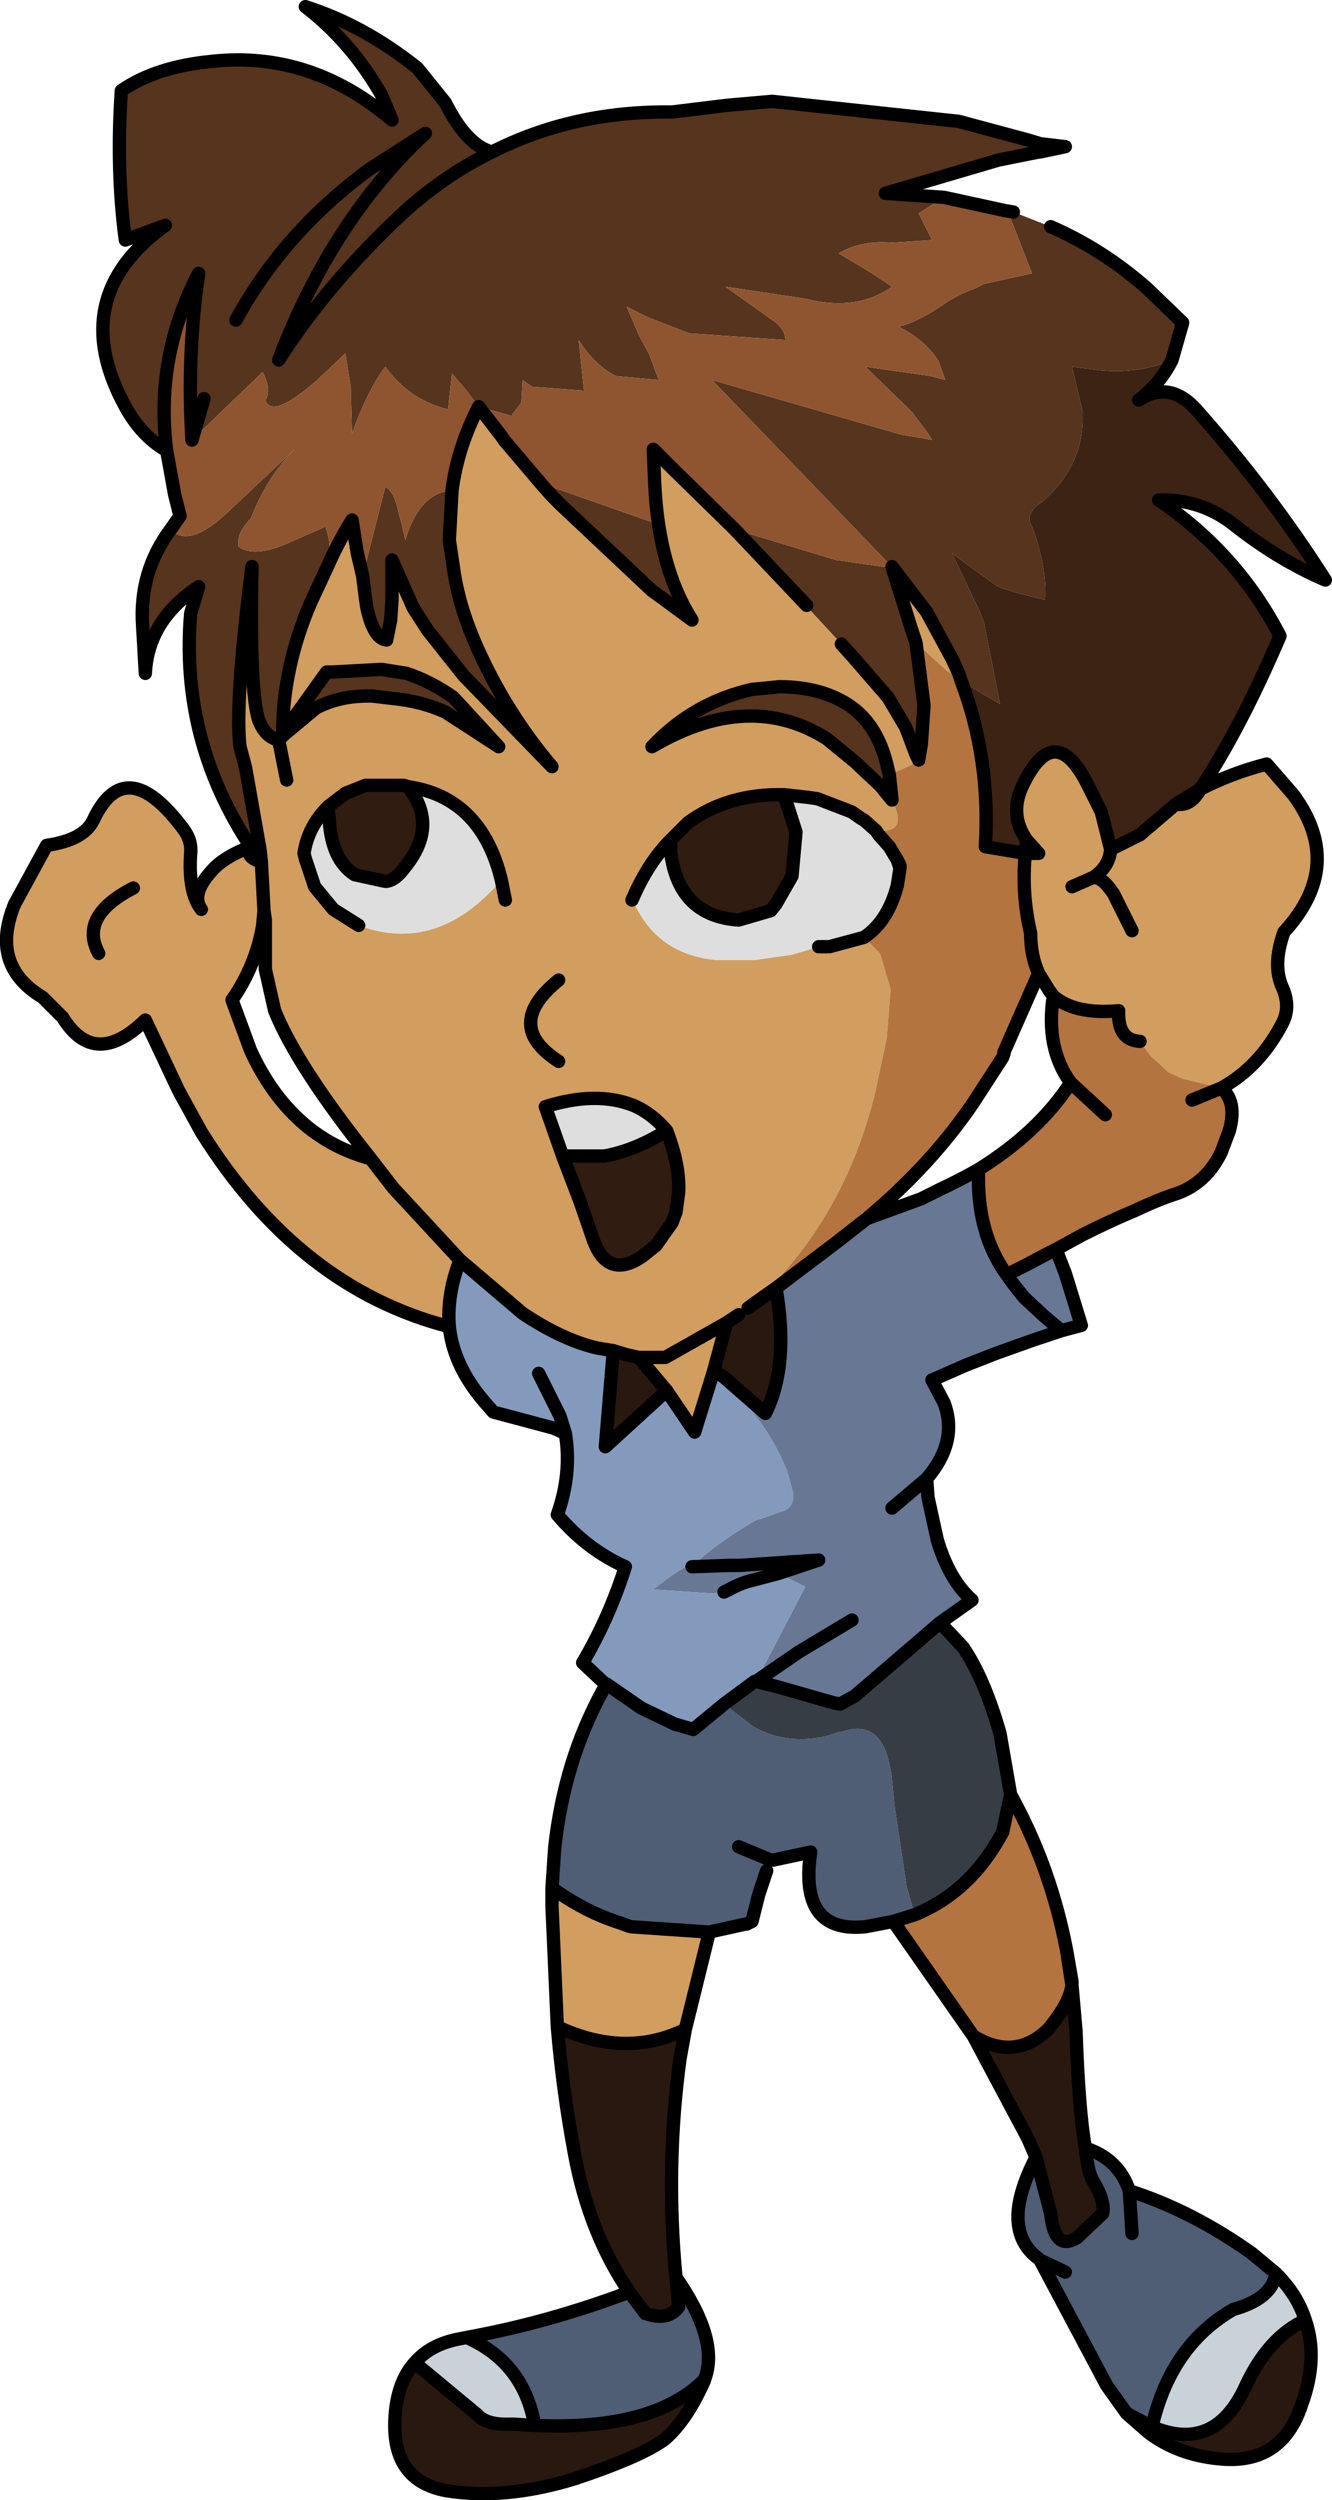
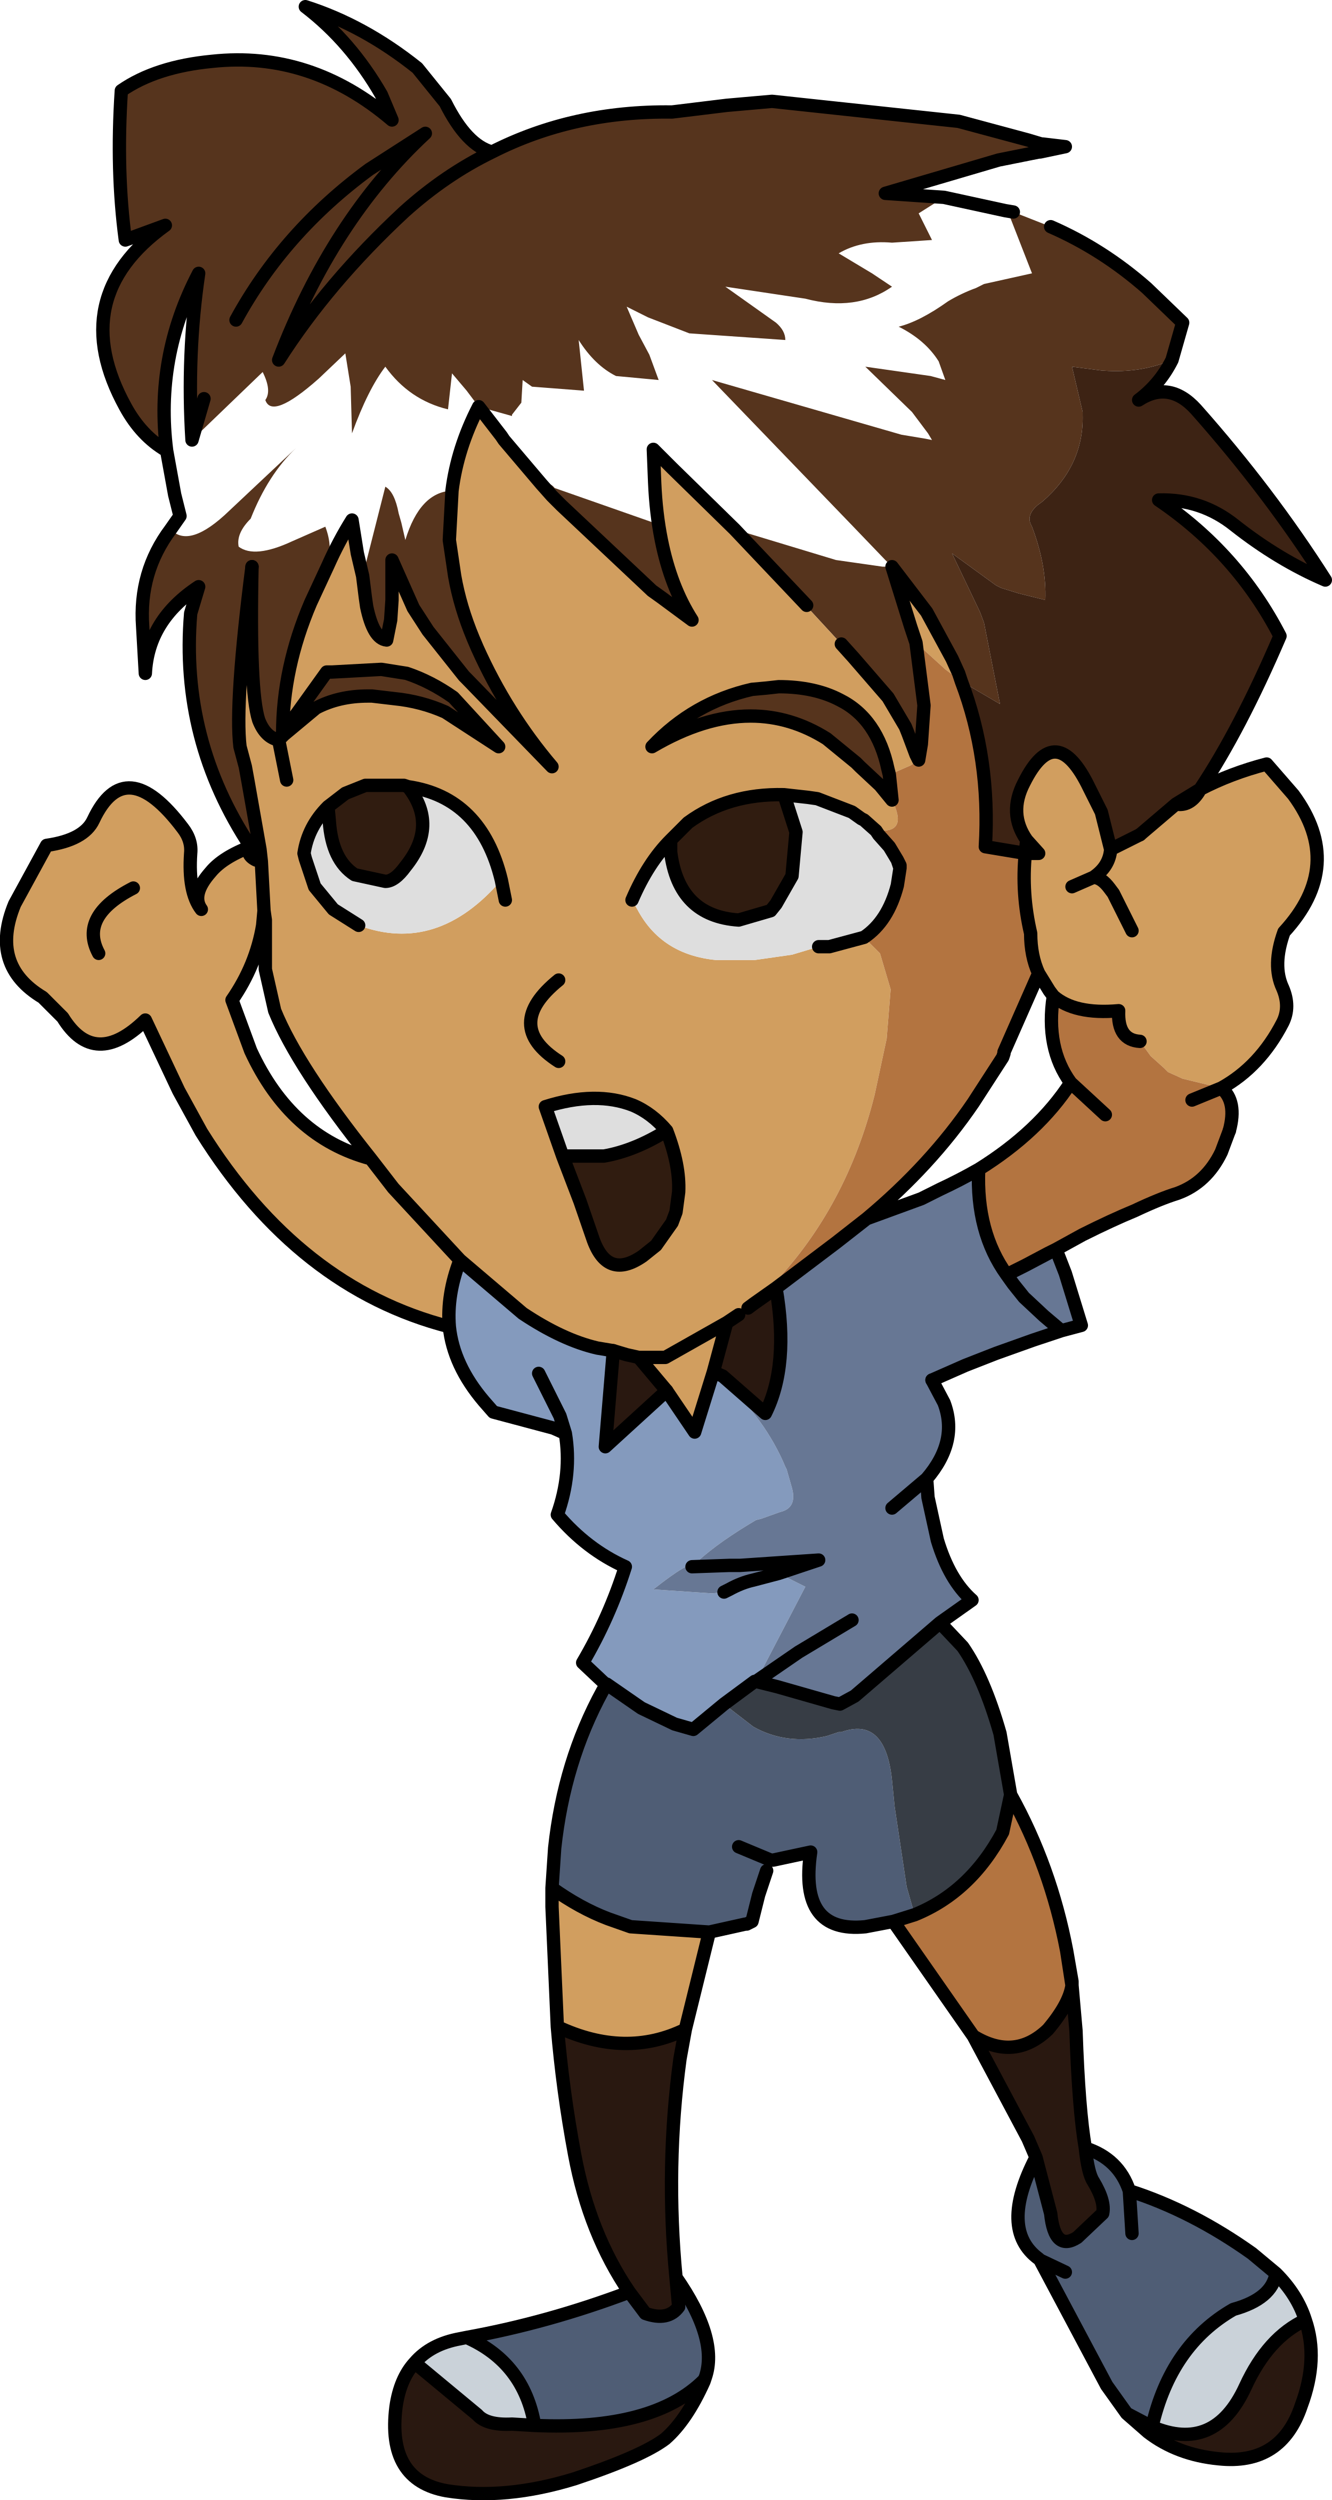
<svg xmlns="http://www.w3.org/2000/svg" height="93.75px" width="49.95px">
  <g transform="matrix(1.0, 0.0, 0.0, 1.0, 11.7, 11.0)">
    <path d="M-2.85 1.0 Q-1.05 -2.3 2.15 -4.65 L4.25 -6.0 Q0.75 -2.75 -1.25 2.5 0.6 -0.4 3.45 -3.05 5.0 -4.45 6.75 -5.3 5.0 -4.45 3.45 -3.05 0.6 -0.4 -1.25 2.5 0.75 -2.75 4.25 -6.0 L2.15 -4.65 Q-1.05 -2.3 -2.85 1.0 M-5.45 5.9 Q-6.4 5.35 -7.0 4.25 -9.25 0.15 -5.5 -2.55 L-7.0 -2.0 Q-7.35 -4.6 -7.15 -7.6 -5.85 -8.5 -3.75 -8.7 -0.05 -9.1 3.0 -6.5 L2.6 -7.45 Q1.45 -9.45 -0.25 -10.75 1.95 -10.05 3.95 -8.45 L5.0 -7.15 Q5.8 -5.55 6.75 -5.3 9.8 -6.85 13.5 -6.8 L15.55 -7.05 17.25 -7.2 24.25 -6.45 26.85 -5.75 27.35 -5.6 27.4 -5.6 28.25 -5.5 27.3 -5.3 27.25 -5.3 25.75 -5.0 21.5 -3.75 23.7 -3.6 22.75 -3.0 23.25 -2.0 21.75 -1.9 Q20.6 -2.0 19.75 -1.5 L21.0 -0.75 21.75 -0.25 Q20.4 0.7 18.5 0.2 L15.5 -0.25 17.4 1.1 Q17.75 1.4 17.75 1.75 L14.15 1.5 12.6 0.9 11.8 0.5 12.25 1.55 12.65 2.3 13.0 3.25 11.4 3.1 Q10.6 2.7 10.0 1.75 L10.2 3.65 8.25 3.5 7.9 3.25 7.85 4.1 7.5 4.55 7.5 4.6 6.25 4.25 5.8 3.65 5.25 3.0 5.1 4.35 Q3.65 4.0 2.75 2.75 2.1 3.6 1.5 5.25 L1.45 3.5 1.25 2.25 0.25 3.2 Q-1.5 4.75 -1.75 4.0 -1.5 3.65 -1.85 2.95 L-4.5 5.5 Q-4.7 2.3 -4.25 -0.75 -5.9 2.4 -5.45 5.9 M-4.05 3.95 L-4.5 5.5 -4.05 3.95 M15.85 8.85 L19.65 10.0 21.4 10.25 21.75 10.25 21.5 10.0 20.3 8.75 15.0 3.25 22.1 5.3 23.0 5.45 23.25 5.5 23.1 5.25 22.5 4.45 20.75 2.75 23.2 3.1 23.75 3.25 23.5 2.55 Q23.0 1.75 22.0 1.25 22.8 1.05 23.85 0.3 24.35 0.0 24.9 -0.2 L25.2 -0.35 27.0 -0.75 26.2 -2.8 26.0 -3.1 26.3 -3.05 27.7 -2.5 Q29.65 -1.65 31.3 -0.2 L32.65 1.1 32.25 2.5 Q31.05 3.0 29.7 2.9 L29.65 2.9 28.5 2.75 28.9 4.45 28.9 4.55 Q28.95 6.45 27.4 7.8 L27.2 7.95 Q26.8 8.3 26.95 8.65 L27.0 8.75 Q27.55 10.2 27.5 11.5 L26.5 11.25 25.85 11.05 25.65 10.95 24.0 9.75 25.05 11.95 25.2 12.35 25.8 15.4 24.35 14.55 24.25 14.25 24.0 13.7 23.05 11.95 21.75 10.25 22.45 12.5 22.65 13.1 22.95 15.45 22.85 16.9 22.75 17.5 22.65 17.3 22.35 16.5 22.25 16.25 21.6 15.15 20.3 13.65 19.85 13.15 18.65 11.85 18.55 11.7 15.85 8.85 M8.6 7.15 Q8.9 7.05 9.1 7.3 L12.95 8.65 12.8 7.05 12.85 7.1 Q12.9 8.25 13.1 9.25 13.45 11.0 14.25 12.25 L13.1 11.4 12.75 11.15 9.35 7.95 9.0 7.6 8.6 7.15 M-2.3 20.75 Q-4.95 16.75 -4.55 12.0 L-4.25 11.0 Q-6.15 12.25 -6.25 14.25 L-6.35 12.5 Q-6.5 10.45 -5.3 8.85 -4.6 9.6 -3.1 8.15 L-0.6 5.8 Q-1.65 6.8 -2.3 8.45 -2.85 9.0 -2.75 9.5 -2.15 9.95 -0.75 9.3 L0.5 8.75 Q0.8 9.55 0.55 10.15 L0.6 10.2 -0.05 11.6 Q-1.1 14.05 -1.1 16.5 L0.55 14.2 0.75 14.2 2.6 14.1 3.55 14.25 Q4.45 14.55 5.3 15.15 L7.0 17.0 5.0 15.7 Q4.1 15.3 3.1 15.2 L2.25 15.1 2.1 15.1 Q1.0 15.1 0.15 15.55 L-1.05 16.55 -1.1 16.5 -1.25 16.75 Q-1.75 16.65 -2.0 16.0 -2.35 14.9 -2.25 10.25 -2.9 15.35 -2.7 17.0 L-2.5 17.75 -2.4 18.3 -1.95 20.85 -1.9 21.3 -2.05 21.1 -2.3 20.75 M21.65 18.05 L21.75 19.0 21.3 18.45 20.55 17.75 20.4 17.6 19.3 16.7 Q17.95 15.85 16.45 15.85 14.7 15.85 12.75 17.0 14.3 15.35 16.5 14.85 L17.05 14.8 17.5 14.75 Q18.85 14.75 19.8 15.25 21.2 15.95 21.6 17.85 L21.65 18.05 M5.25 7.4 L5.15 9.25 5.35 10.6 Q5.55 11.75 6.05 12.95 L6.2 13.3 Q7.3 15.75 9.0 17.75 L5.8 14.45 5.7 14.35 4.35 12.65 3.8 11.8 3.0 10.0 3.0 10.75 3.0 11.5 2.95 12.25 2.8 13.0 Q2.3 12.95 2.05 11.75 L2.0 11.4 1.9 10.6 2.75 7.25 Q3.1 7.45 3.25 8.25 L3.35 8.6 3.5 9.25 Q4.05 7.45 5.25 7.4" fill="#56341d" fill-rule="evenodd" stroke="none" />
    <path d="M6.25 4.25 L7.1 5.35 7.2 5.5 8.6 7.15 9.0 7.6 9.35 7.95 12.75 11.15 13.1 11.4 14.25 12.25 Q13.45 11.0 13.1 9.25 12.9 8.25 12.85 7.1 L12.8 5.85 13.5 6.55 15.85 8.85 18.55 11.7 18.65 11.85 19.85 13.15 20.3 13.65 21.6 15.15 22.25 16.25 22.35 16.5 22.65 17.3 22.75 17.5 22.45 17.7 21.65 18.05 21.6 17.85 Q21.2 15.95 19.8 15.25 18.85 14.75 17.5 14.75 L17.05 14.8 16.5 14.85 Q14.3 15.35 12.75 17.0 14.7 15.85 16.45 15.85 17.95 15.85 19.3 16.7 L20.4 17.6 20.55 17.75 21.3 18.45 21.75 19.0 Q22.35 20.2 21.3 20.15 L21.15 20.15 20.7 19.75 20.6 19.7 20.25 19.45 18.95 18.95 18.6 18.9 17.7 18.8 Q15.6 18.75 14.1 19.85 L13.45 20.5 Q12.6 21.35 12.0 22.75 L12.2 23.1 Q13.1 24.8 15.15 25.0 L15.5 25.0 16.6 25.0 18.0 24.8 19.0 24.5 19.4 24.5 20.7 24.15 21.3 24.75 21.7 26.1 21.55 27.95 21.1 30.05 Q20.05 34.25 17.3 37.15 L17.4 37.3 16.55 37.9 16.35 38.05 Q16.15 38.15 16.0 38.3 L15.55 38.6 13.25 39.9 12.25 39.9 13.25 39.9 15.55 38.6 15.05 40.45 14.35 42.7 13.3 41.15 12.25 39.9 11.8 39.8 11.3 39.65 10.7 39.55 Q9.4 39.25 7.9 38.25 L5.55 36.25 3.05 33.55 2.2 32.45 3.05 33.55 5.55 36.25 Q5.05 37.55 5.15 38.75 -0.5 37.3 -4.15 31.45 L-5.0 29.9 -6.25 27.25 Q-8.15 29.1 -9.35 27.15 L-10.1 26.4 Q-12.1 25.2 -11.15 22.9 L-9.95 20.7 Q-8.55 20.5 -8.2 19.75 -7.0 17.2 -4.85 20.05 -4.5 20.5 -4.55 21.0 -4.65 22.45 -4.15 23.1 -4.55 22.55 -3.8 21.7 -3.35 21.15 -2.3 20.75 -2.5 21.05 -2.1 21.25 L-1.9 21.3 -1.8 23.15 -1.85 23.7 Q-2.1 25.2 -3.0 26.5 L-2.3 28.4 Q-0.8 31.65 2.2 32.45 -0.55 29.0 -1.4 26.9 L-1.75 25.35 -1.75 23.5 -1.8 23.15 -1.9 21.3 -1.95 20.85 -2.4 18.3 -2.5 17.75 -2.7 17.0 Q-2.9 15.35 -2.25 10.25 -2.35 14.9 -2.0 16.0 -1.75 16.65 -1.25 16.75 L-1.1 16.6 -1.05 16.55 0.15 15.55 Q1.0 15.1 2.1 15.1 L2.25 15.1 3.1 15.2 Q4.1 15.3 5.0 15.7 L7.0 17.0 5.3 15.15 Q4.45 14.55 3.55 14.25 L2.6 14.1 0.75 14.2 0.55 14.2 -1.1 16.5 Q-1.1 14.05 -0.05 11.6 L0.6 10.2 Q1.0 9.3 1.5 8.5 L1.7 9.75 1.9 10.6 2.0 11.4 2.05 11.75 Q2.3 12.95 2.8 13.0 L2.95 12.25 3.0 11.5 3.0 10.75 3.0 10.0 3.8 11.8 4.35 12.65 5.7 14.35 5.8 14.45 9.0 17.75 Q7.3 15.75 6.2 13.3 L6.05 12.95 Q5.55 11.75 5.35 10.6 L5.15 9.25 5.25 7.4 Q5.45 5.8 6.25 4.25 M22.65 13.1 L22.45 12.5 21.75 10.25 23.05 11.95 24.0 13.7 24.25 14.25 24.35 14.55 24.15 14.4 23.75 14.1 22.65 13.1 M26.8 20.5 Q26.1 19.5 26.7 18.35 27.9 15.95 29.15 18.55 L29.6 19.45 29.95 20.85 31.05 20.3 32.4 19.15 Q32.9 19.25 33.25 18.7 L33.3 18.6 Q34.45 18.0 35.8 17.65 L36.8 18.8 Q38.75 21.45 36.45 23.95 36.0 25.2 36.4 26.05 36.7 26.75 36.4 27.35 35.55 29.0 34.1 29.8 L32.65 29.45 32.1 29.2 31.95 29.05 31.45 28.6 31.05 28.05 Q30.2 28.0 30.25 26.9 28.6 27.05 27.8 26.35 L27.65 26.15 27.25 25.5 Q26.95 24.85 26.95 24.0 26.6 22.5 26.75 21.0 L27.25 21.0 26.8 20.5 M14.9 61.45 L14.0 65.1 Q11.75 66.2 9.2 65.0 L9.0 60.5 9.0 59.8 Q10.05 60.55 11.1 60.95 L11.95 61.25 14.9 61.45 M29.3 21.9 Q29.9 21.5 29.95 20.85 29.9 21.5 29.3 21.9 29.6 21.9 29.9 22.3 L30.05 22.5 30.75 23.9 30.05 22.5 29.9 22.3 Q29.6 21.9 29.3 21.9 L28.5 22.25 29.3 21.9 M-0.95 18.25 L-1.25 16.75 -0.95 18.25 M3.6 18.5 L3.45 18.45 2.0 18.45 1.25 18.75 0.6 19.25 Q-0.15 20.0 -0.3 21.0 L-0.25 21.2 0.1 22.25 0.8 23.1 1.75 23.7 Q4.7 24.8 7.1 22.0 6.35 18.9 3.6 18.5 M7.25 22.75 L7.1 22.0 7.25 22.75 M9.4 32.35 L10.05 34.05 10.55 35.5 Q11.1 37.0 12.4 36.1 L12.9 35.7 13.5 34.85 13.65 34.45 13.75 33.7 Q13.8 32.7 13.3 31.4 12.75 30.75 12.05 30.45 10.65 29.9 8.75 30.5 L9.4 32.35 M9.25 28.8 Q7.15 27.45 9.25 25.75 7.15 27.45 9.25 28.8 M-6.7 22.3 Q-8.75 23.35 -8.0 24.75 -8.75 23.35 -6.7 22.3" fill="#d19e5f" fill-rule="evenodd" stroke="none" />
    <path d="M0.6 19.25 L1.25 18.75 2.0 18.45 3.45 18.45 3.6 18.5 Q4.75 19.95 3.5 21.5 3.1 22.05 2.75 22.05 L1.6 21.8 Q0.75 21.25 0.65 19.8 L0.6 19.25 M17.7 18.8 L18.15 20.2 18.0 21.85 17.4 22.9 17.2 23.15 16.0 23.5 Q13.75 23.35 13.45 20.95 L13.45 20.5 14.1 19.85 Q15.6 18.75 17.7 18.8 M13.3 31.4 Q13.8 32.7 13.75 33.7 L13.65 34.45 13.5 34.85 12.9 35.7 12.4 36.1 Q11.1 37.0 10.55 35.5 L10.05 34.05 9.4 32.35 10.95 32.35 Q12.1 32.15 13.3 31.4" fill="#301c10" fill-rule="evenodd" stroke="none" />
    <path d="M11.05 52.15 L11.0 52.15 10.15 51.35 Q11.15 49.65 11.75 47.75 10.3 47.1 9.2 45.8 9.75 44.25 9.5 42.75 L9.05 42.55 6.8 41.95 6.45 41.55 Q5.3 40.2 5.15 38.75 5.05 37.55 5.55 36.25 L7.9 38.25 Q9.4 39.25 10.7 39.55 L11.3 39.65 11.0 43.25 13.3 41.15 14.35 42.7 15.05 40.45 15.35 40.7 Q17.0 42.2 17.75 44.0 L17.8 44.1 18.0 44.8 Q18.2 45.55 17.55 45.7 L16.85 45.95 16.65 46.0 16.4 46.15 Q15.0 47.0 14.25 47.75 14.2 47.5 12.8 48.6 L15.0 48.75 15.45 48.7 15.65 48.6 Q16.1 48.35 16.55 48.25 L17.5 48.0 18.5 48.5 16.65 52.05 16.6 52.05 15.45 52.9 14.3 53.85 13.6 53.65 12.35 53.05 11.05 52.15 M8.5 40.5 L9.3 42.1 9.5 42.75 9.3 42.1 8.5 40.5 M16.6 52.05 L16.65 52.05 16.6 52.05" fill="#849abd" fill-rule="evenodd" stroke="none" />
    <path d="M29.0 69.55 Q30.25 69.95 30.65 71.15 33.0 71.9 35.25 73.5 L36.15 74.25 Q36.0 75.2 34.55 75.6 32.2 76.95 31.5 80.0 L30.55 79.5 29.8 78.45 27.3 73.75 27.25 73.7 Q25.75 72.6 27.15 69.9 L27.7 72.0 Q27.85 73.45 28.7 72.9 L29.65 72.0 Q29.75 71.55 29.3 70.8 29.1 70.5 29.0 69.55 M21.8 61.05 L20.75 61.25 Q18.25 61.5 18.7 58.45 L17.3 58.75 17.2 58.75 17.05 59.15 16.75 60.05 16.5 61.05 16.3 61.15 16.25 61.15 14.9 61.45 11.95 61.25 11.1 60.95 Q10.05 60.55 9.0 59.8 L9.1 58.3 Q9.45 55.05 10.9 52.4 L11.05 52.15 12.35 53.05 13.6 53.65 14.3 53.85 15.45 52.9 16.55 53.75 Q17.8 54.45 19.3 54.1 L19.75 53.95 19.85 53.95 Q21.5 53.35 21.75 55.75 L21.85 56.75 22.3 59.75 22.6 60.8 21.8 61.05 M13.65 74.4 Q15.25 76.7 14.75 78.15 L14.7 78.25 Q12.8 80.15 8.35 79.95 7.95 77.6 5.8 76.65 8.85 76.1 11.9 74.95 L12.5 75.75 Q13.35 76.05 13.75 75.5 L13.65 74.4 M30.75 72.75 L30.65 71.15 30.75 72.75 M28.25 74.2 L27.3 73.75 28.25 74.2 M16.0 58.25 L17.2 58.75 16.0 58.25" fill="#4f5d75" fill-rule="evenodd" stroke="none" />
    <path d="M28.5 63.45 L28.65 65.15 Q28.75 68.1 29.0 69.55 29.1 70.5 29.3 70.8 29.75 71.55 29.65 72.0 L28.7 72.9 Q27.85 73.45 27.7 72.0 L27.15 69.9 26.85 69.2 24.8 65.35 Q26.35 66.3 27.6 65.1 28.4 64.15 28.5 63.45 M37.25 76.0 Q37.75 77.45 37.1 79.2 36.35 81.45 34.0 81.2 32.45 81.05 31.35 80.2 L31.5 80.0 Q33.85 81.0 35.0 78.5 35.85 76.65 37.25 76.0 M14.0 65.1 L13.8 66.2 Q13.25 70.25 13.65 74.4 L13.75 75.5 Q13.35 76.05 12.5 75.75 L11.9 74.95 Q10.4 72.75 9.85 69.8 9.4 67.4 9.2 65.0 11.75 66.2 14.0 65.1 M14.7 78.3 Q14.05 79.75 13.25 80.45 12.4 81.1 9.85 81.95 7.25 82.75 5.05 82.4 2.8 82.0 3.15 79.25 3.3 78.2 3.85 77.6 L6.2 79.55 Q6.55 79.95 7.5 79.9 L8.35 79.95 Q12.8 80.15 14.7 78.25 L14.7 78.3 M11.3 39.65 L11.8 39.8 12.25 39.9 13.3 41.15 11.0 43.25 11.3 39.65 M15.55 38.6 L16.0 38.3 Q16.15 38.15 16.35 38.05 L16.55 37.9 17.4 37.3 Q17.9 40.2 17.0 42.0 L15.4 40.6 15.05 40.45 15.55 38.6" fill="#291810" fill-rule="evenodd" stroke="none" />
    <path d="M36.15 74.25 Q36.95 75.05 37.25 76.0 35.85 76.65 35.0 78.5 33.85 81.0 31.5 80.0 32.2 76.95 34.55 75.6 36.0 75.2 36.15 74.25 M3.85 77.6 Q4.45 76.9 5.55 76.7 L5.8 76.65 Q7.95 77.6 8.35 79.95 L7.5 79.9 Q6.55 79.95 6.2 79.55 L3.85 77.6" fill="#cad2d9" fill-rule="evenodd" stroke="none" />
    <path d="M21.15 20.15 L21.25 20.3 21.65 20.75 21.95 21.25 22.05 21.55 21.95 22.2 Q21.6 23.55 20.7 24.15 L19.4 24.5 19.0 24.5 18.0 24.8 16.6 25.0 15.5 25.0 15.15 25.0 Q13.1 24.8 12.2 23.1 L12.0 22.75 Q12.6 21.35 13.45 20.5 L13.45 20.95 Q13.75 23.35 16.0 23.5 L17.2 23.15 17.4 22.9 18.0 21.85 18.15 20.2 17.7 18.8 18.6 18.9 18.95 18.95 20.25 19.45 20.6 19.7 20.7 19.75 21.15 20.15 M0.6 19.25 L0.65 19.8 Q0.75 21.25 1.6 21.8 L2.75 22.05 Q3.1 22.05 3.5 21.5 4.75 19.95 3.6 18.5 6.35 18.9 7.1 22.0 4.7 24.8 1.75 23.7 L0.8 23.1 0.1 22.25 -0.25 21.2 -0.3 21.0 Q-0.15 20.0 0.6 19.25 M13.3 31.4 Q12.1 32.15 10.95 32.35 L9.4 32.35 8.75 30.5 Q10.65 29.9 12.05 30.45 12.75 30.75 13.3 31.4" fill="#dedede" fill-rule="evenodd" stroke="none" />
-     <path d="M-5.45 5.9 Q-5.9 2.4 -4.25 -0.75 -4.7 2.3 -4.5 5.5 L-1.85 2.95 Q-1.5 3.65 -1.75 4.0 -1.5 4.75 0.25 3.2 L1.25 2.25 1.45 3.5 1.5 5.25 Q2.1 3.6 2.75 2.75 3.65 4.0 5.1 4.35 L5.25 3.0 5.8 3.65 6.25 4.25 Q5.45 5.8 5.25 7.4 4.05 7.45 3.5 9.25 L3.35 8.6 3.25 8.25 Q3.1 7.45 2.75 7.25 L1.9 10.6 1.7 9.75 1.5 8.5 Q1.0 9.3 0.6 10.2 L0.55 10.15 Q0.8 9.55 0.5 8.75 L-0.75 9.3 Q-2.15 9.95 -2.75 9.5 -2.85 9.0 -2.3 8.45 -1.65 6.8 -0.6 5.8 L-3.1 8.15 Q-4.6 9.6 -5.3 8.85 L-4.95 8.35 -5.15 7.55 -5.45 5.9 M26.0 -3.1 L26.2 -2.8 27.0 -0.75 25.2 -0.35 24.9 -0.2 Q24.35 0.0 23.85 0.3 22.8 1.05 22.0 1.25 23.0 1.75 23.5 2.55 L23.75 3.25 23.2 3.1 20.75 2.75 22.5 4.45 23.1 5.25 23.25 5.5 23.0 5.45 22.1 5.3 15.0 3.25 20.3 8.75 21.5 10.0 21.75 10.25 21.4 10.25 19.65 10.0 15.85 8.85 13.5 6.55 12.8 5.85 12.85 7.1 12.8 7.05 12.95 8.65 9.1 7.3 Q8.9 7.05 8.6 7.15 L7.2 5.5 7.1 5.35 6.25 4.25 7.5 4.6 7.5 4.55 7.85 4.1 7.9 3.25 8.25 3.5 10.2 3.65 10.0 1.75 Q10.6 2.7 11.4 3.1 L13.0 3.25 12.65 2.3 12.25 1.55 11.8 0.5 12.6 0.9 14.15 1.5 17.75 1.75 Q17.75 1.4 17.4 1.1 L15.5 -0.25 18.5 0.2 Q20.4 0.7 21.75 -0.25 L21.0 -0.75 19.75 -1.5 Q20.6 -2.0 21.75 -1.9 L23.25 -2.0 22.75 -3.0 23.7 -3.6 26.0 -3.1" fill="#8f5430" fill-rule="evenodd" stroke="none" />
    <path d="M24.35 14.55 L25.8 15.4 25.2 12.35 25.05 11.95 24.0 9.75 25.65 10.95 25.85 11.05 26.5 11.25 27.5 11.5 Q27.55 10.2 27.0 8.75 L26.95 8.65 Q26.8 8.3 27.2 7.95 L27.4 7.8 Q28.95 6.45 28.9 4.55 L28.9 4.45 28.5 2.75 29.65 2.9 29.7 2.9 Q31.05 3.0 32.25 2.5 31.8 3.4 31.0 4.0 32.15 3.25 33.15 4.35 35.9 7.45 38.0 10.75 36.25 10.0 34.6 8.7 33.35 7.7 31.75 7.75 34.7 9.75 36.3 12.85 34.8 16.35 33.3 18.6 L32.4 19.15 31.05 20.3 29.95 20.85 29.6 19.45 29.15 18.55 Q27.9 15.95 26.7 18.35 26.1 19.5 26.8 20.5 L26.75 21.0 25.25 20.75 Q25.45 17.45 24.35 14.55" fill="#3d2314" fill-rule="evenodd" stroke="none" />
    <path d="M22.75 17.5 L22.85 16.9 22.95 15.45 22.65 13.1 23.75 14.1 24.15 14.4 24.35 14.55 Q25.45 17.45 25.25 20.75 L26.75 21.0 Q26.6 22.5 26.95 24.0 26.95 24.85 27.25 25.5 L25.95 28.45 25.95 28.5 25.9 28.65 24.8 30.35 Q23.2 32.7 20.8 34.7 L19.65 35.6 17.4 37.3 17.3 37.15 Q20.05 34.25 21.1 30.05 L21.55 27.95 21.7 26.1 21.3 24.75 20.7 24.15 Q21.6 23.55 21.95 22.2 L22.05 21.55 22.05 21.45 21.95 21.25 21.65 20.75 21.25 20.3 21.15 20.15 21.3 20.15 Q22.35 20.2 21.75 19.0 L21.65 18.05 22.45 17.7 22.75 17.5 M34.1 29.8 Q34.7 30.3 34.4 31.4 L34.1 32.2 Q33.55 33.35 32.45 33.75 31.8 33.95 30.85 34.4 30.0 34.75 28.9 35.3 L27.9 35.85 27.6 36.0 26.75 36.45 26.05 36.8 Q24.9 35.2 25.0 32.85 27.25 31.45 28.45 29.6 27.5 28.3 27.8 26.35 28.6 27.05 30.25 26.9 30.2 28.0 31.05 28.05 L31.45 28.6 31.95 29.05 32.1 29.2 32.65 29.45 34.1 29.8 33.0 30.25 34.1 29.8 M26.2 56.3 Q27.7 59.0 28.3 62.15 L28.5 63.45 Q28.4 64.15 27.6 65.1 26.35 66.3 24.8 65.35 L21.8 61.05 22.6 60.8 Q24.7 59.95 25.9 57.7 L26.2 56.3 M29.75 30.8 L28.45 29.6 29.75 30.8" fill="#b37440" fill-rule="evenodd" stroke="none" />
    <path d="M27.9 35.85 L28.25 36.75 28.85 38.7 28.1 38.9 27.05 39.25 25.65 39.75 24.5 40.2 23.25 40.75 23.7 41.6 Q24.25 43.05 23.05 44.45 L23.1 45.15 23.45 46.75 Q23.9 48.25 24.75 49.0 L23.55 49.85 20.7 52.3 20.35 52.6 19.8 52.9 19.55 52.85 17.45 52.25 16.65 52.05 18.5 48.5 17.5 48.0 19.0 47.5 16.05 47.7 15.65 47.7 14.25 47.75 15.65 47.7 16.05 47.7 19.0 47.5 17.5 48.0 16.55 48.25 Q16.1 48.35 15.65 48.6 L15.45 48.7 15.0 48.75 12.8 48.6 Q14.2 47.5 14.25 47.75 15.0 47.0 16.4 46.15 L16.65 46.0 16.85 45.95 17.55 45.7 Q18.2 45.55 18.0 44.8 L17.8 44.1 17.75 44.0 Q17.0 42.2 15.35 40.7 L15.05 40.45 15.4 40.6 17.0 42.0 Q17.9 40.2 17.4 37.3 L19.65 35.6 20.8 34.7 22.85 33.95 23.55 33.6 Q24.3 33.25 25.0 32.85 24.9 35.2 26.05 36.8 L26.75 36.45 27.6 36.0 27.9 35.85 M20.25 49.75 L18.25 50.95 16.65 52.05 18.25 50.95 20.25 49.75 M28.1 38.9 L27.45 38.35 26.7 37.65 26.3 37.15 26.05 36.8 26.3 37.15 26.7 37.65 27.45 38.35 28.1 38.9 M21.75 45.55 L23.05 44.45 21.75 45.55" fill="#677794" fill-rule="evenodd" stroke="none" />
    <path d="M23.55 49.85 L24.4 50.75 Q25.2 51.9 25.8 54.0 L26.2 56.3 25.9 57.7 Q24.7 59.95 22.6 60.8 L22.3 59.75 21.85 56.75 21.75 55.75 Q21.5 53.35 19.85 53.95 L19.75 53.95 19.3 54.1 Q17.8 54.45 16.55 53.75 L15.45 52.9 16.6 52.05 16.65 52.05 17.45 52.25 19.55 52.85 19.8 52.9 20.35 52.6 20.7 52.3 23.55 49.85" fill="#373d45" fill-rule="evenodd" stroke="none" />
    <path d="M6.25 4.25 L7.1 5.35 7.2 5.5 8.6 7.15 9.0 7.6 9.35 7.95 12.75 11.15 13.1 11.4 14.25 12.25 Q13.45 11.0 13.1 9.25 12.9 8.25 12.85 7.1 L12.8 5.85 13.5 6.55 15.85 8.85 18.55 11.7 M19.85 13.15 L20.3 13.65 21.6 15.15 22.25 16.25 22.35 16.5 22.65 17.3 22.75 17.5 22.85 16.9 22.95 15.45 22.65 13.1 22.45 12.5 21.75 10.25 23.05 11.95 24.0 13.7 24.25 14.25 24.35 14.55 Q25.45 17.45 25.25 20.75 L26.75 21.0 27.25 21.0 26.8 20.5 26.75 21.0 Q26.6 22.5 26.95 24.0 26.95 24.85 27.25 25.5 L27.65 26.15 27.8 26.35 Q27.5 28.3 28.45 29.6 L29.75 30.8 M26.8 20.5 Q26.1 19.5 26.7 18.35 27.9 15.95 29.15 18.55 L29.6 19.45 29.95 20.85 31.05 20.3 M34.4 31.4 L34.1 32.2 Q33.55 33.35 32.45 33.75 31.8 33.95 30.85 34.4 30.0 34.75 28.9 35.3 L27.9 35.85 28.25 36.75 28.85 38.7 28.1 38.9 27.05 39.25 25.65 39.75 24.5 40.2 23.25 40.75 M21.65 18.05 L21.75 19.0 21.3 18.45 20.55 17.75 20.4 17.6 19.3 16.7 Q17.95 15.85 16.45 15.85 14.7 15.85 12.75 17.0 14.3 15.35 16.5 14.85 L17.05 14.8 17.5 14.75 Q18.85 14.75 19.8 15.25 21.2 15.95 21.6 17.85 L21.65 18.05 M21.15 20.15 L21.25 20.3 21.65 20.75 21.95 21.25 22.05 21.45 22.05 21.55 21.95 22.2 Q21.6 23.55 20.7 24.15 L19.4 24.5 19.0 24.5 M17.4 37.3 L19.65 35.6 20.8 34.7 Q23.2 32.7 24.8 30.35 L25.9 28.65 25.95 28.5 M25.95 28.45 L27.25 25.5 M17.7 18.8 L18.6 18.9 18.95 18.95 20.25 19.45 20.6 19.7 20.7 19.75 21.15 20.15 M21.95 21.25 L22.05 21.55 M30.75 23.9 L30.05 22.5 29.9 22.3 Q29.6 21.9 29.3 21.9 L28.5 22.25 M29.95 20.85 Q29.9 21.5 29.3 21.9 M6.25 4.25 Q5.45 5.8 5.25 7.4 L5.15 9.25 5.35 10.6 Q5.55 11.75 6.05 12.95 L6.2 13.3 Q7.3 15.75 9.0 17.75 L5.8 14.45 5.7 14.35 4.35 12.65 3.8 11.8 3.0 10.0 3.0 10.75 3.0 11.5 2.95 12.25 2.8 13.0 Q2.3 12.95 2.05 11.75 L2.0 11.4 1.9 10.6 1.7 9.75 1.5 8.5 Q1.0 9.3 0.6 10.2 L-0.05 11.6 Q-1.1 14.05 -1.1 16.5 L0.55 14.2 0.75 14.2 2.6 14.1 3.55 14.25 Q4.45 14.55 5.3 15.15 L7.0 17.0 5.0 15.7 Q4.1 15.3 3.1 15.2 L2.25 15.1 2.1 15.1 Q1.0 15.1 0.15 15.55 L-1.05 16.55 -1.1 16.6 -1.25 16.75 -0.95 18.25 M3.6 18.5 L3.45 18.45 2.0 18.45 1.25 18.75 0.6 19.25 0.65 19.8 Q0.75 21.25 1.6 21.8 L2.75 22.05 Q3.1 22.05 3.5 21.5 4.75 19.95 3.6 18.5 6.35 18.9 7.1 22.0 L7.25 22.75 M0.6 19.25 Q-0.15 20.0 -0.3 21.0 L-0.25 21.2 0.1 22.25 0.8 23.1 1.75 23.7 M17.7 18.8 L18.15 20.2 18.0 21.85 17.4 22.9 17.2 23.15 16.0 23.5 Q13.75 23.35 13.45 20.95 L13.45 20.5 Q12.6 21.35 12.0 22.75 M13.45 20.5 L14.1 19.85 Q15.6 18.75 17.7 18.8 M11.3 39.65 L11.8 39.8 12.25 39.9 13.25 39.9 15.55 38.6 16.0 38.3 M16.35 38.05 L16.55 37.9 17.4 37.3 Q17.9 40.2 17.0 42.0 L15.4 40.6 15.05 40.45 15.55 38.6 M13.3 41.15 L14.35 42.7 15.05 40.45 M13.3 41.15 L12.25 39.9 M27.8 26.35 Q28.6 27.05 30.25 26.9 30.2 28.0 31.05 28.05 M20.8 34.7 L22.85 33.95 23.55 33.6 Q24.3 33.25 25.0 32.85 27.25 31.45 28.45 29.6 M27.9 35.85 L27.6 36.0 26.75 36.45 26.05 36.8 26.3 37.15 26.7 37.65 27.45 38.35 28.1 38.9 M25.0 32.85 Q24.9 35.2 26.05 36.8 M-1.1 16.5 L-1.25 16.75 Q-1.75 16.65 -2.0 16.0 -2.35 14.9 -2.25 10.25 M-1.1 16.5 L-1.1 16.6" fill="none" stroke="#000000" stroke-linecap="round" stroke-linejoin="round" stroke-width="0.5" />
    <path d="M6.75 -5.3 Q5.0 -4.45 3.45 -3.05 0.6 -0.4 -1.25 2.5 0.75 -2.75 4.25 -6.0 L2.15 -4.65 Q-1.05 -2.3 -2.85 1.0 M23.7 -3.6 L21.5 -3.75 25.75 -5.0 27.25 -5.3 27.3 -5.3 28.25 -5.5 27.4 -5.6 27.35 -5.6 26.85 -5.75 24.25 -6.45 17.25 -7.2 15.55 -7.05 13.5 -6.8 Q9.8 -6.85 6.75 -5.3 5.8 -5.55 5.0 -7.15 L3.95 -8.45 Q1.95 -10.05 -0.25 -10.75 1.45 -9.45 2.6 -7.45 L3.0 -6.5 Q-0.05 -9.1 -3.75 -8.7 -5.85 -8.5 -7.15 -7.6 -7.35 -4.6 -7.0 -2.0 L-5.5 -2.55 Q-9.25 0.15 -7.0 4.25 -6.4 5.35 -5.45 5.9 -5.9 2.4 -4.25 -0.75 -4.7 2.3 -4.5 5.5 L-4.05 3.95 M26.0 -3.1 L23.7 -3.6 M32.25 2.5 L32.65 1.1 31.3 -0.2 Q29.65 -1.65 27.7 -2.5 M26.3 -3.05 L26.0 -3.1 M32.4 19.15 L33.3 18.6 Q34.8 16.35 36.3 12.85 34.7 9.75 31.75 7.75 33.35 7.7 34.6 8.7 36.25 10.0 38.0 10.75 35.9 7.45 33.15 4.35 32.15 3.25 31.0 4.0 31.8 3.4 32.25 2.5 M31.05 20.3 L32.4 19.15 Q32.9 19.25 33.25 18.7 L33.3 18.6 Q34.45 18.0 35.8 17.65 L36.8 18.8 Q38.75 21.45 36.45 23.95 36.0 25.2 36.4 26.05 36.7 26.75 36.4 27.35 35.55 29.0 34.1 29.8 34.7 30.3 34.4 31.4 M23.25 40.75 L23.7 41.6 Q24.25 43.05 23.05 44.45 L23.1 45.15 23.45 46.75 Q23.9 48.25 24.75 49.0 L23.55 49.85 24.4 50.75 Q25.2 51.9 25.8 54.0 L26.2 56.3 Q27.7 59.0 28.3 62.15 L28.5 63.3 28.5 63.45 28.65 65.15 Q28.75 68.1 29.0 69.55 30.25 69.95 30.65 71.15 33.0 71.9 35.25 73.5 L36.15 74.25 Q36.95 75.05 37.25 76.0 37.75 77.45 37.1 79.2 36.35 81.45 34.0 81.2 32.45 81.05 31.35 80.2 L30.55 79.5 29.8 78.45 27.3 73.75 27.25 73.7 Q25.75 72.6 27.15 69.9 L26.85 69.2 24.8 65.35 21.8 61.05 20.75 61.25 Q18.25 61.5 18.7 58.45 L17.3 58.75 17.2 58.75 16.0 58.25 M17.05 59.15 L16.75 60.05 16.5 61.05 16.3 61.15 16.25 61.15 14.9 61.45 14.0 65.1 13.8 66.2 Q13.25 70.25 13.65 74.4 15.25 76.7 14.75 78.15 L14.7 78.3 Q14.05 79.75 13.25 80.45 12.4 81.1 9.85 81.95 7.25 82.75 5.05 82.4 2.8 82.0 3.15 79.25 3.3 78.2 3.85 77.6 4.45 76.9 5.55 76.7 L5.8 76.65 Q8.85 76.1 11.9 74.95 10.4 72.75 9.85 69.8 9.4 67.4 9.2 65.0 L9.0 60.5 9.0 59.8 9.1 58.3 Q9.45 55.05 10.9 52.4 L11.05 52.15 11.0 52.15 10.15 51.35 Q11.15 49.65 11.75 47.75 10.3 47.1 9.2 45.8 9.75 44.25 9.5 42.75 L9.05 42.55 6.8 41.95 6.45 41.55 Q5.3 40.2 5.15 38.75 -0.5 37.3 -4.15 31.45 L-5.0 29.9 -6.25 27.25 Q-8.15 29.1 -9.35 27.15 L-10.1 26.4 Q-12.1 25.2 -11.15 22.9 L-9.95 20.7 Q-8.55 20.5 -8.2 19.75 -7.0 17.2 -4.85 20.05 -4.5 20.5 -4.55 21.0 -4.65 22.45 -4.15 23.1 -4.55 22.55 -3.8 21.7 -3.35 21.15 -2.3 20.75 -4.95 16.75 -4.55 12.0 L-4.25 11.0 Q-6.15 12.25 -6.25 14.25 L-6.35 12.5 Q-6.5 10.45 -5.3 8.85 L-4.95 8.35 -5.15 7.55 -5.45 5.9 M9.4 32.35 L10.05 34.05 10.55 35.5 Q11.1 37.0 12.4 36.1 L12.9 35.7 13.5 34.85 13.65 34.45 13.75 33.7 Q13.8 32.7 13.3 31.4 12.1 32.15 10.95 32.35 L9.4 32.35 8.75 30.5 Q10.65 29.9 12.05 30.45 12.75 30.75 13.3 31.4 M2.2 32.45 L3.05 33.55 5.55 36.25 7.9 38.25 Q9.4 39.25 10.7 39.55 L11.3 39.65 11.0 43.25 13.3 41.15 M14.25 47.75 L15.65 47.7 16.05 47.7 19.0 47.5 17.5 48.0 16.55 48.25 Q16.1 48.35 15.65 48.6 L15.45 48.7 M16.65 52.05 L18.25 50.95 20.25 49.75 M9.25 25.75 Q7.15 27.45 9.25 28.8 M9.5 42.75 L9.3 42.1 8.5 40.5 M5.55 36.25 Q5.05 37.55 5.15 38.75 M34.1 29.8 L33.0 30.25 M23.05 44.45 L21.75 45.55 M23.55 49.85 L20.7 52.3 20.35 52.6 19.8 52.9 19.55 52.85 17.45 52.25 16.65 52.05 16.6 52.05 15.45 52.9 14.3 53.85 13.6 53.65 12.35 53.05 11.05 52.15 M22.6 60.8 Q24.7 59.95 25.9 57.7 L26.2 56.3 M21.8 61.05 L22.6 60.8 M28.5 63.45 L28.3 62.15 M24.8 65.35 Q26.35 66.3 27.6 65.1 28.4 64.15 28.5 63.45 M27.15 69.9 L27.7 72.0 Q27.85 73.45 28.7 72.9 L29.65 72.0 Q29.75 71.55 29.3 70.8 29.1 70.5 29.0 69.55 M27.3 73.75 L28.25 74.2 M30.65 71.15 L30.75 72.75 M16.65 52.05 L16.6 52.05 M9.0 59.8 Q10.05 60.55 11.1 60.95 L11.95 61.25 14.9 61.45 M9.2 65.0 Q11.75 66.2 14.0 65.1 M14.75 78.15 L14.7 78.25 Q12.8 80.15 8.35 79.95 7.95 77.6 5.8 76.65 M11.9 74.95 L12.5 75.75 Q13.35 76.05 13.75 75.5 L13.65 74.4 M8.35 79.95 L7.5 79.9 Q6.55 79.95 6.2 79.55 L3.85 77.6 M31.5 80.0 Q33.85 81.0 35.0 78.5 35.85 76.65 37.25 76.0 M31.5 80.0 Q32.2 76.95 34.55 75.6 36.0 75.2 36.15 74.25 M30.55 79.5 L31.5 80.0 M-2.25 10.25 Q-2.9 15.35 -2.7 17.0 L-2.5 17.75 -2.4 18.3 -1.95 20.85 -1.9 21.3 -1.8 23.15 -1.75 23.5 -1.75 25.35 -1.4 26.9 Q-0.55 29.0 2.2 32.45 -0.8 31.65 -2.3 28.4 L-3.0 26.5 Q-2.1 25.2 -1.85 23.7 L-1.8 23.15 -1.9 21.3 -2.1 21.25 Q-2.5 21.05 -2.3 20.75 L-2.05 21.1 -1.9 21.3 M-8.0 24.75 Q-8.75 23.35 -6.7 22.3" fill="none" stroke="#000000" stroke-linecap="round" stroke-linejoin="round" stroke-width="0.5" />
  </g>
</svg>